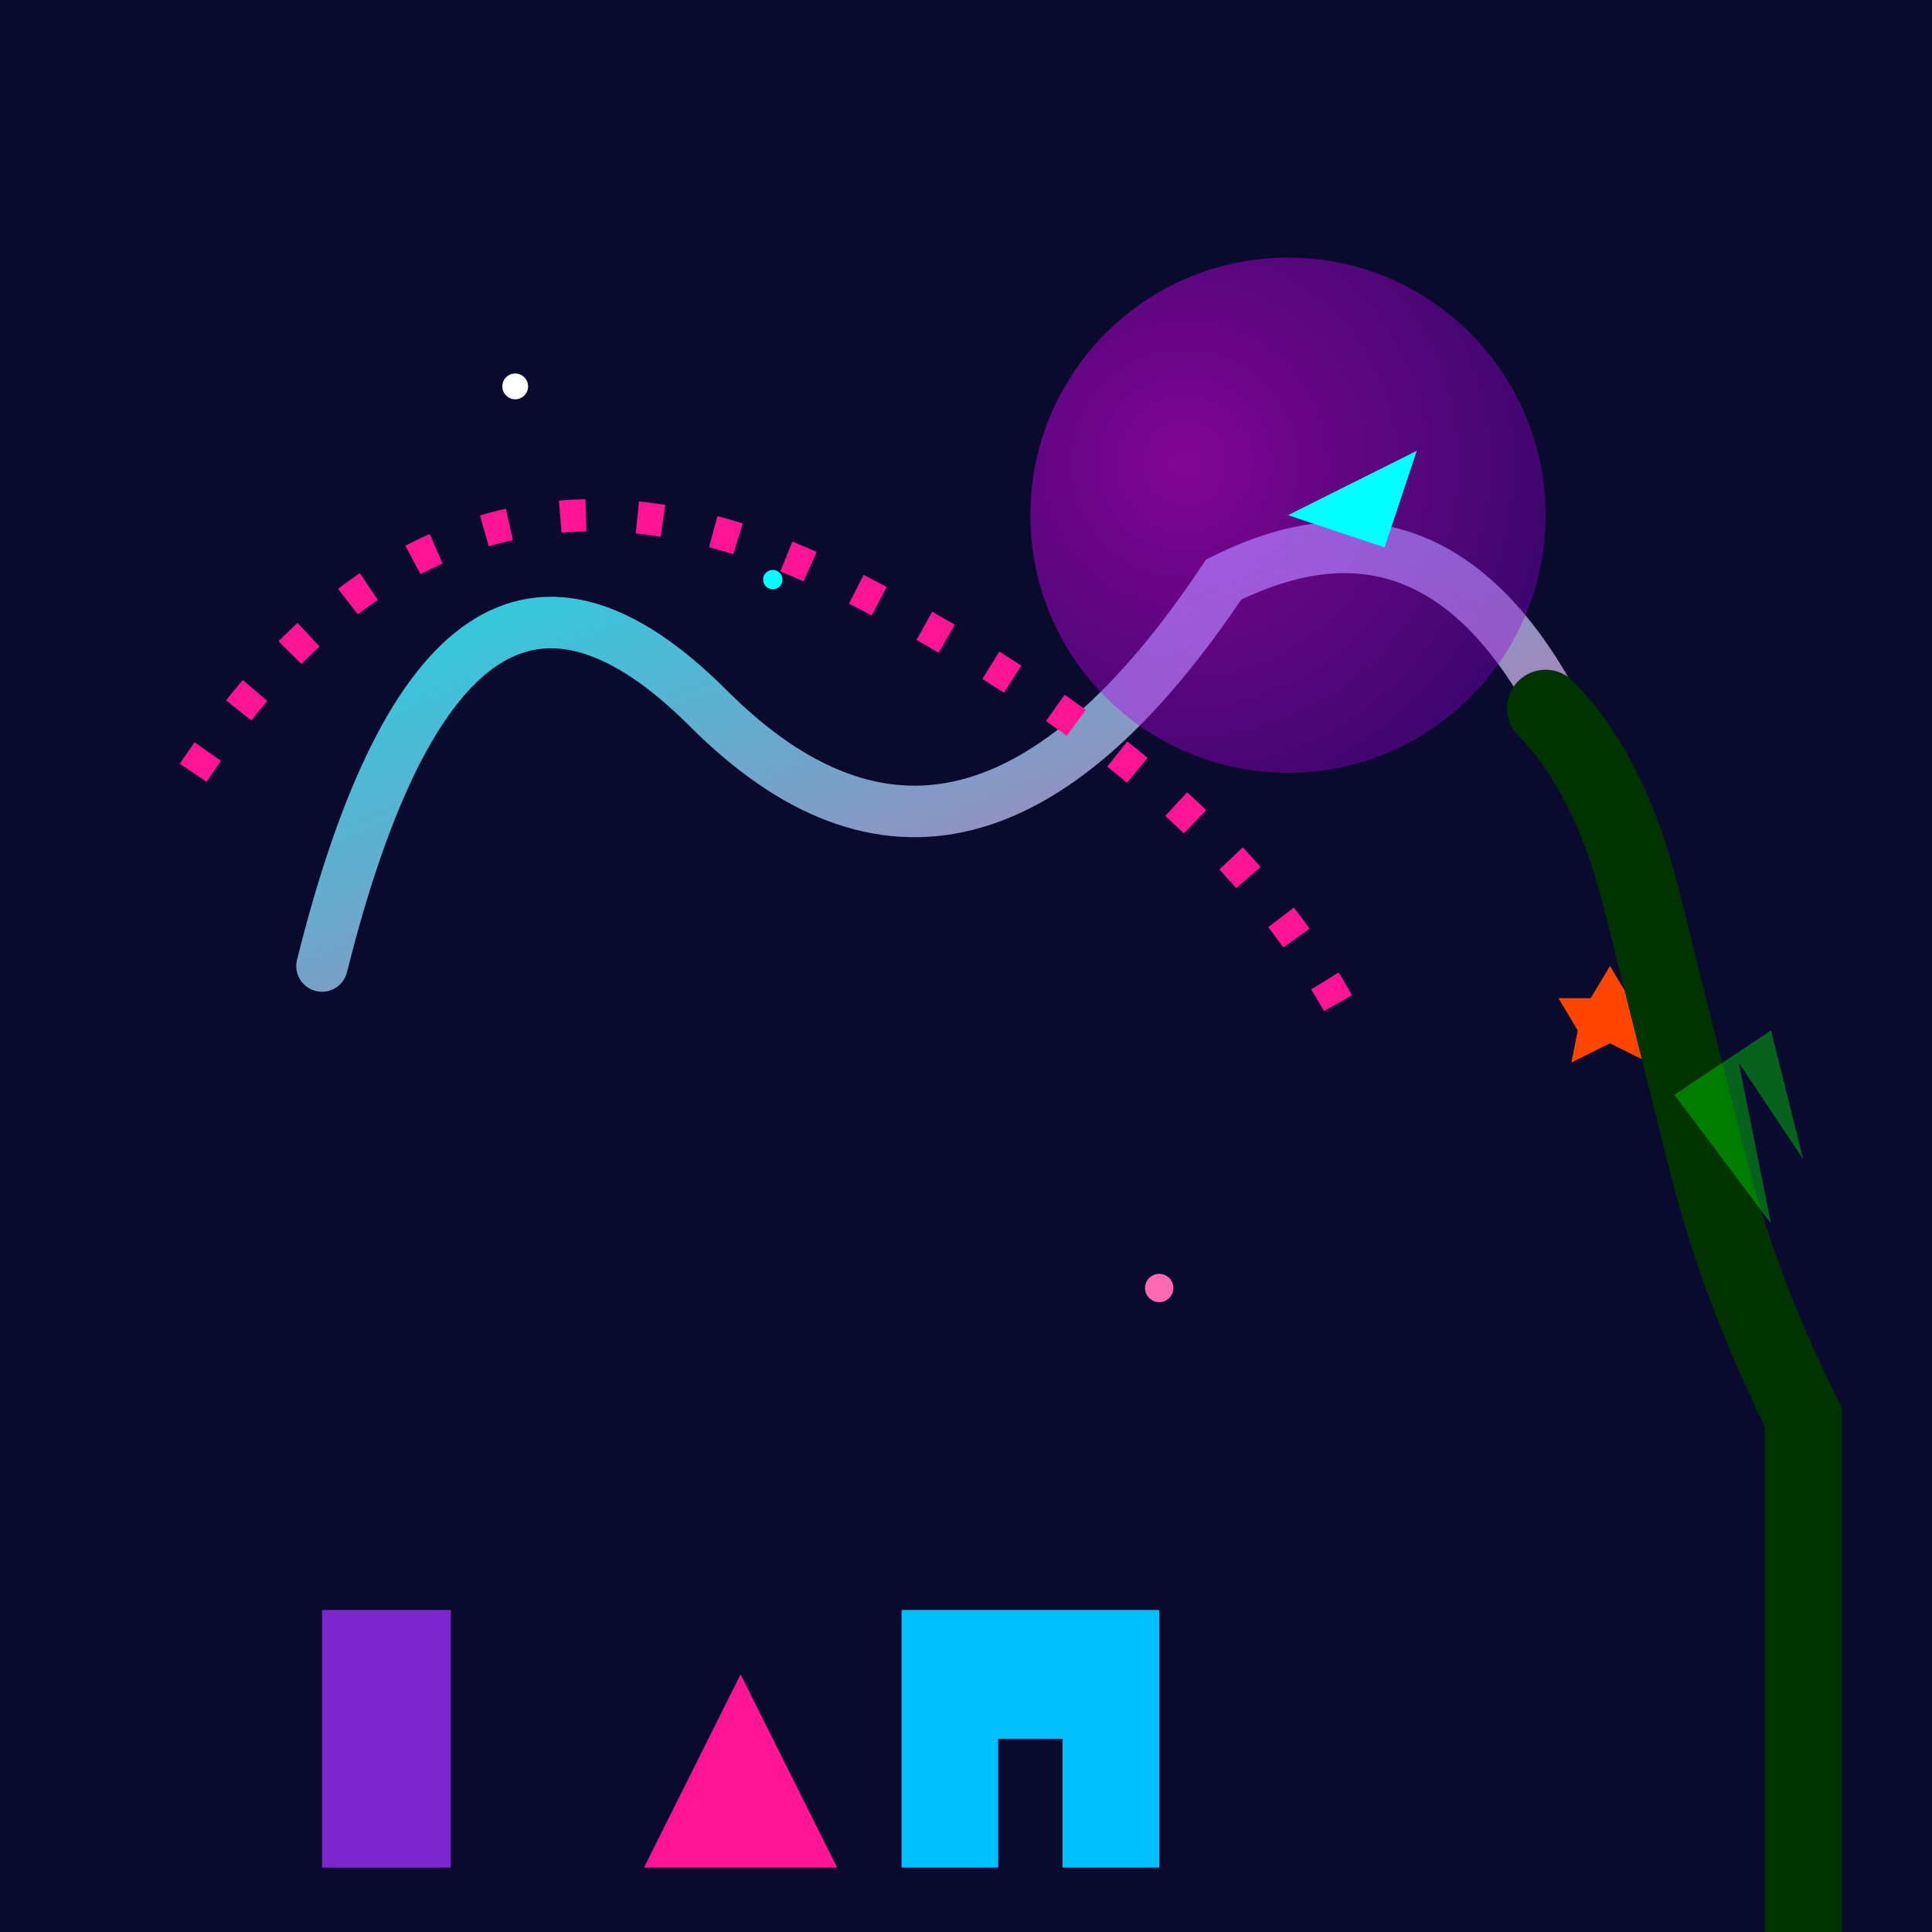
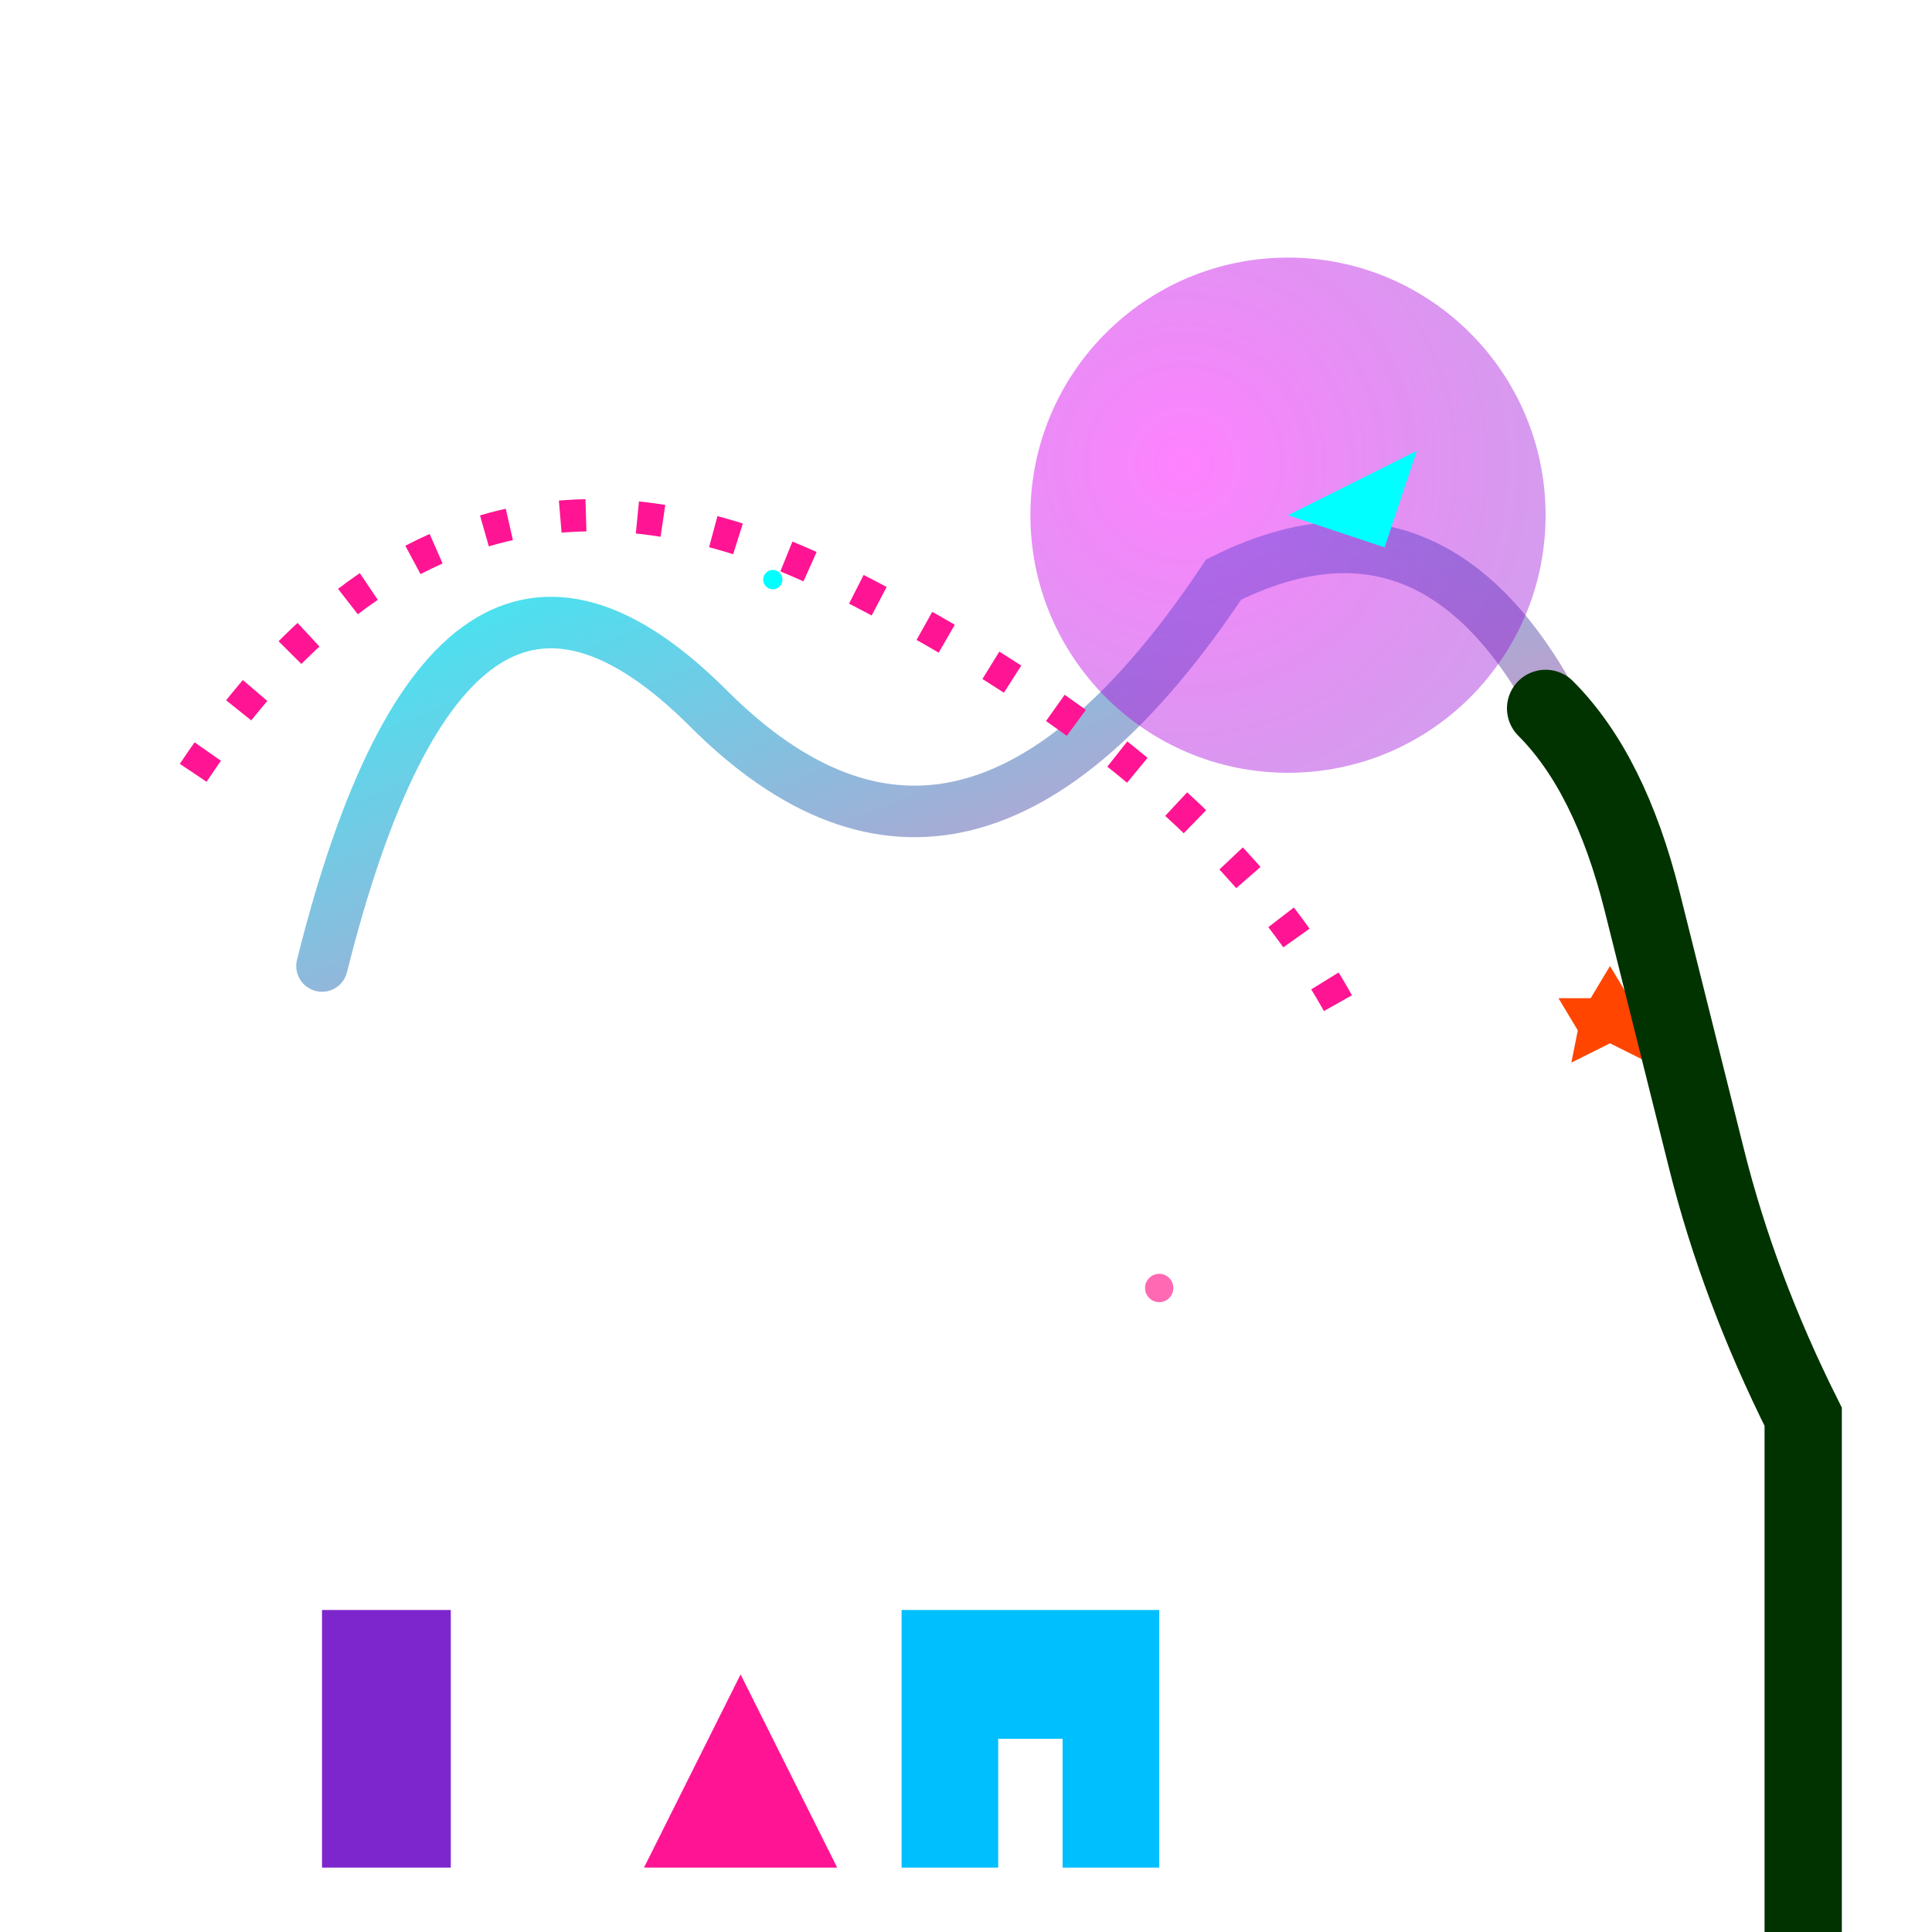
<svg xmlns="http://www.w3.org/2000/svg" viewBox="0 0 300 300">
  <defs>
    <filter id="neonGlow" x="-50%" y="-50%" width="200%" height="200%">
      <feGaussianBlur stdDeviation="4" result="glow" />
      <feMerge>
        <feMergeNode in="glow" />
        <feMergeNode in="SourceGraphic" />
      </feMerge>
    </filter>
    <radialGradient id="galaxy1" cx="30%" cy="40%" r="70%">
      <stop offset="0%" stop-color="#ff00ff" />
      <stop offset="100%" stop-color="#9400d3" stop-opacity="0.8" />
    </radialGradient>
    <linearGradient id="swirlGrad" x1="0%" y1="0%" x2="100%" y2="100%">
      <stop offset="0%" stop-color="#00ffff" />
      <stop offset="100%" stop-color="#ff69b4" />
    </linearGradient>
  </defs>
-   <rect width="300" height="300" fill="#0a0a2e" />
  <path d="M50 150q20-80 60-40 40 40 80-20 40-20 60 40" fill="none" stroke="url(#swirlGrad)" stroke-width="8" stroke-linecap="round" filter="url(#neonGlow)" stroke-opacity="0.9" />
  <path d="M30 120q40-60 100-30 60 30 80 70" fill="none" stroke="#ff1493" stroke-width="5" stroke-dasharray="4 8" filter="url(#neonGlow)" />
  <circle cx="200" cy="80" r="40" fill="url(#galaxy1)" filter="url(#neonGlow)" opacity="0.7" />
  <path d="M220 70l-10 20 10-20-5 15-15-5" fill="#00ffff" filter="url(#neonGlow)" />
  <g filter="url(#neonGlow)">
    <circle cx="80" cy="60" r="2" fill="#ffffff" />
    <circle cx="120" cy="90" r="1.5" fill="#00ffff" />
    <circle cx="180" cy="200" r="2.2" fill="#ff69b4" />
    <polygon points="250,150 253,155 258,155 255,160 256,165 250,162 244,165 245,160 242,155 247,155" fill="#ff4500" />
  </g>
  <g transform="translate(0 220)" filter="url(#neonGlow)">
    <rect x="50" y="30" width="20" height="40" fill="#7d26cd" />
    <polygon points="100,70 115,40 130,70" fill="#ff1493" />
    <path d="M180 30v40h-15v-20h-10v20h-15v-40z" fill="#00bfff" />
  </g>
  <path d="M280 300v-80q-10-20-15-40-5-20-10-40-5-20-15-30" fill="none" stroke="#003300" stroke-width="12" stroke-linecap="round" />
-   <path d="M275 160l5 20-10-15 5 25-15-20" fill="#00ff00" filter="url(#neonGlow)" opacity="0.6" />
</svg>